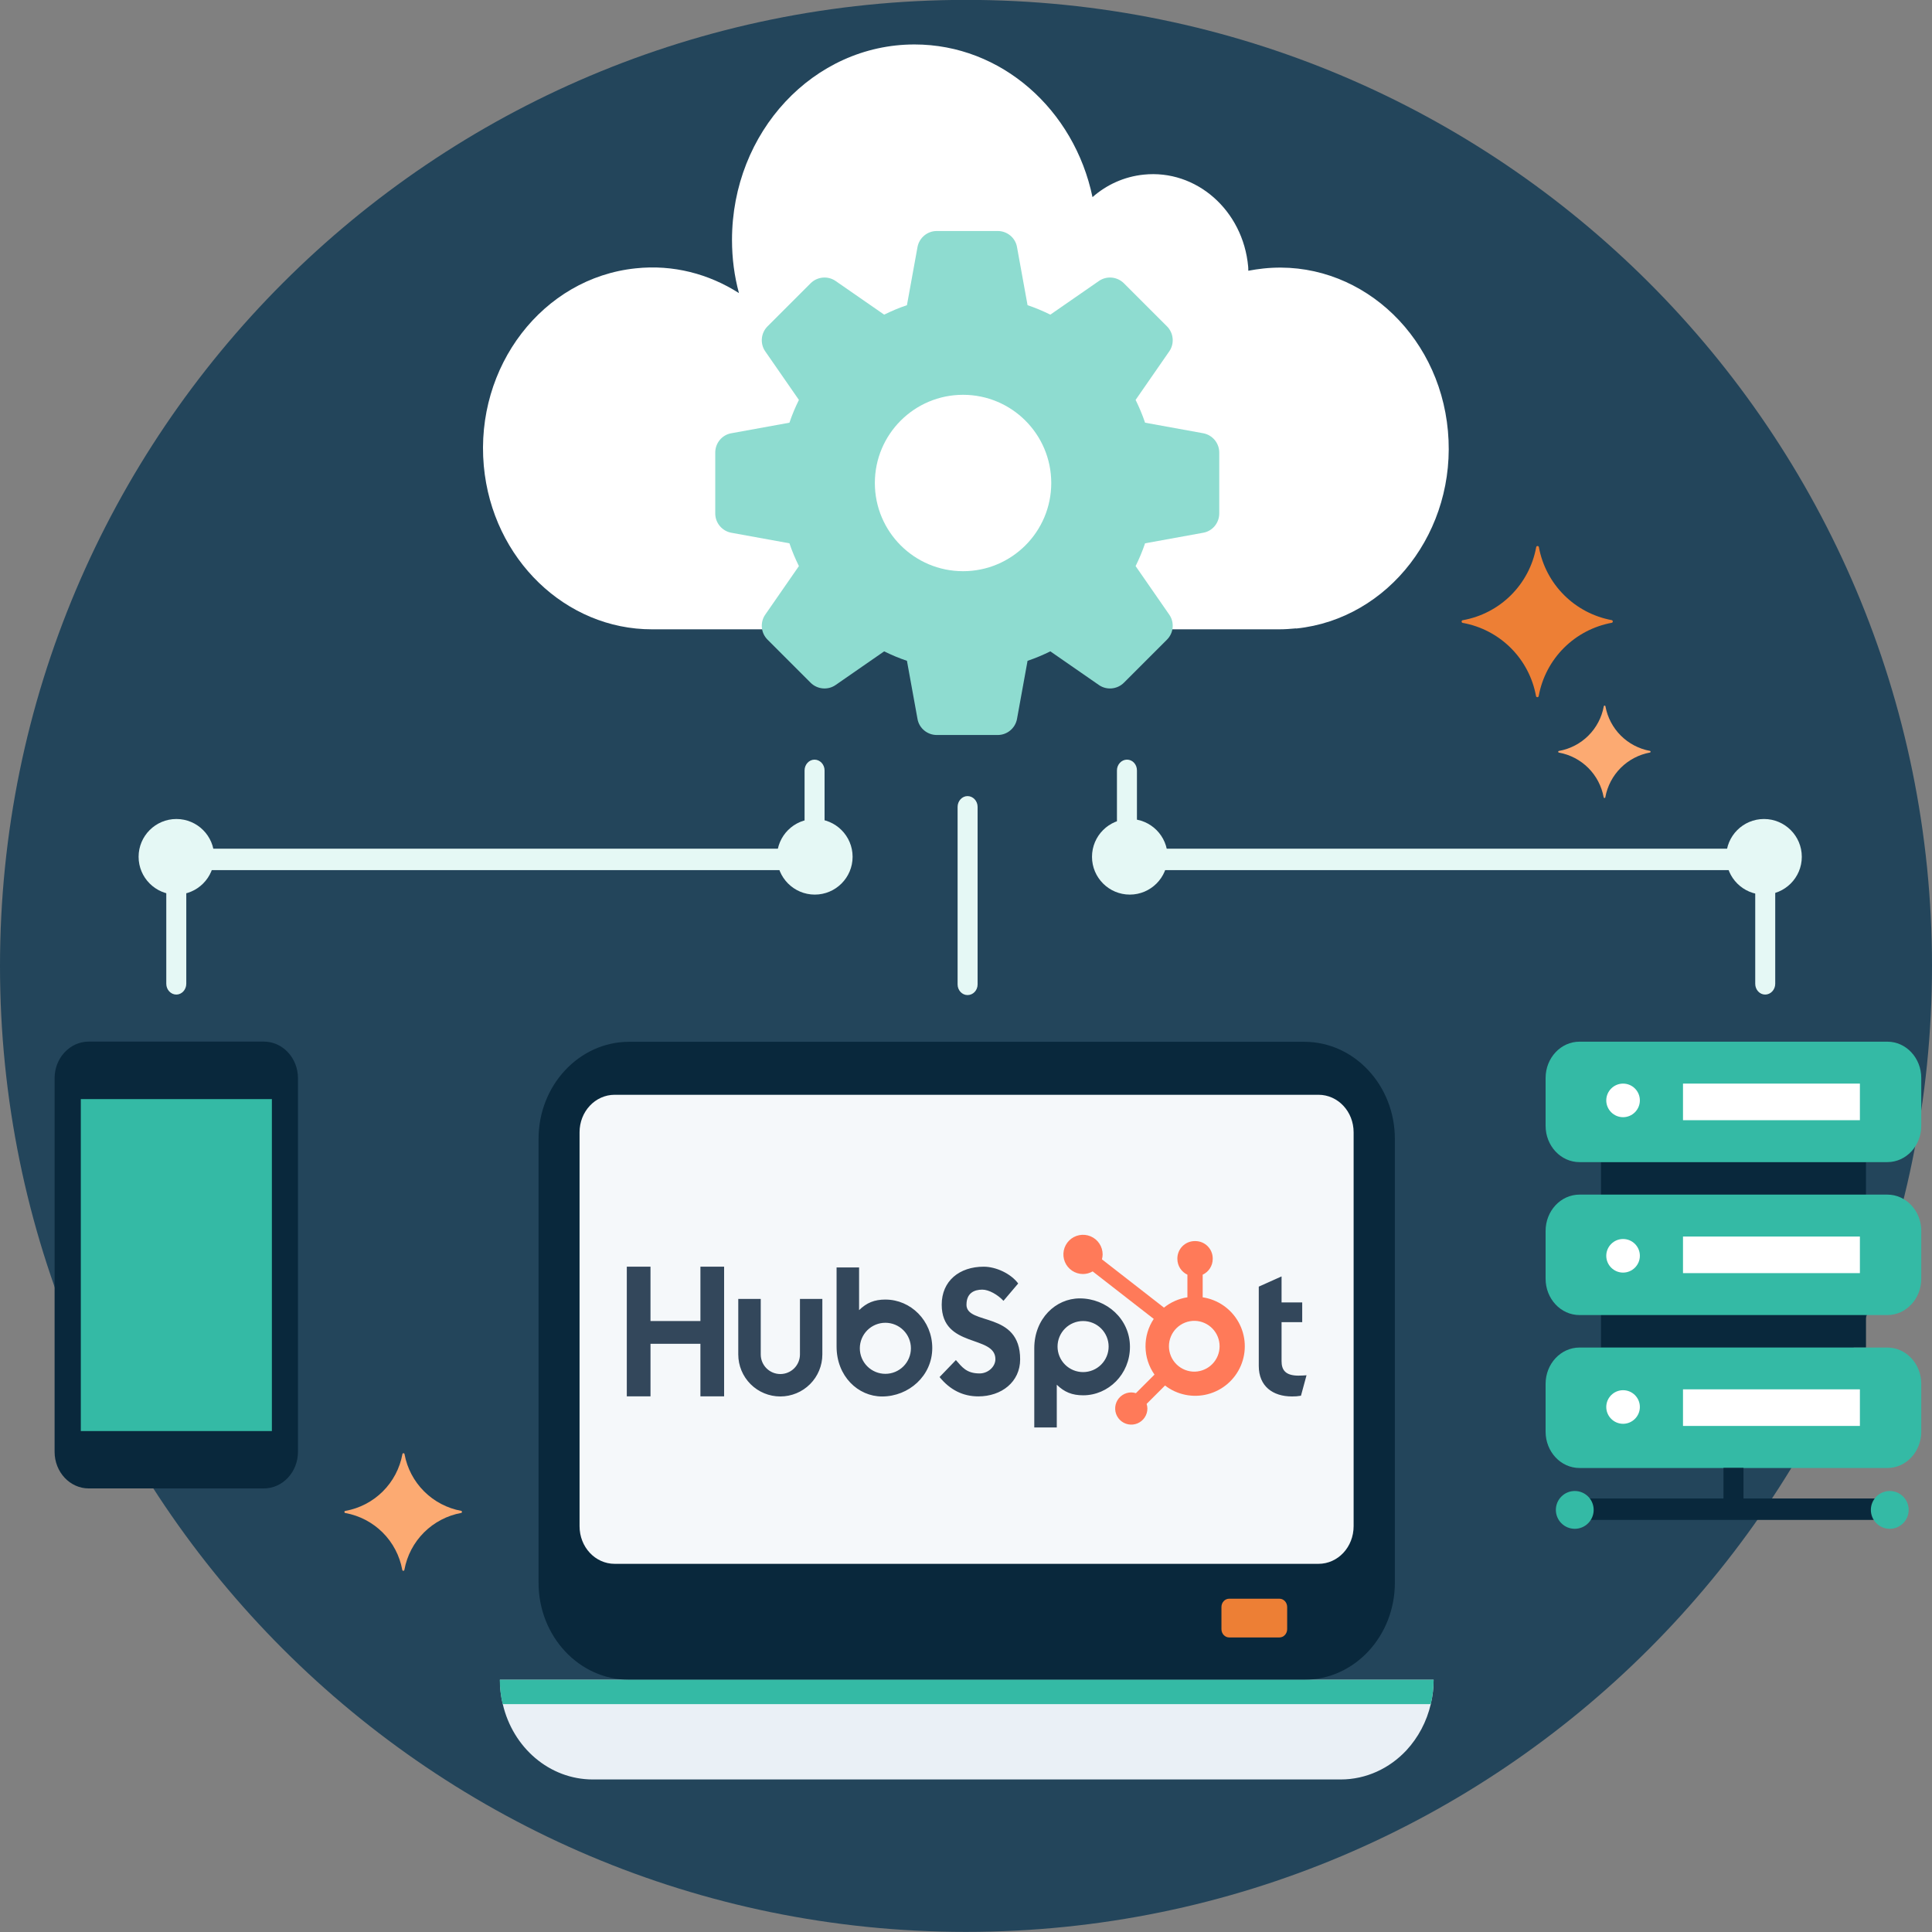
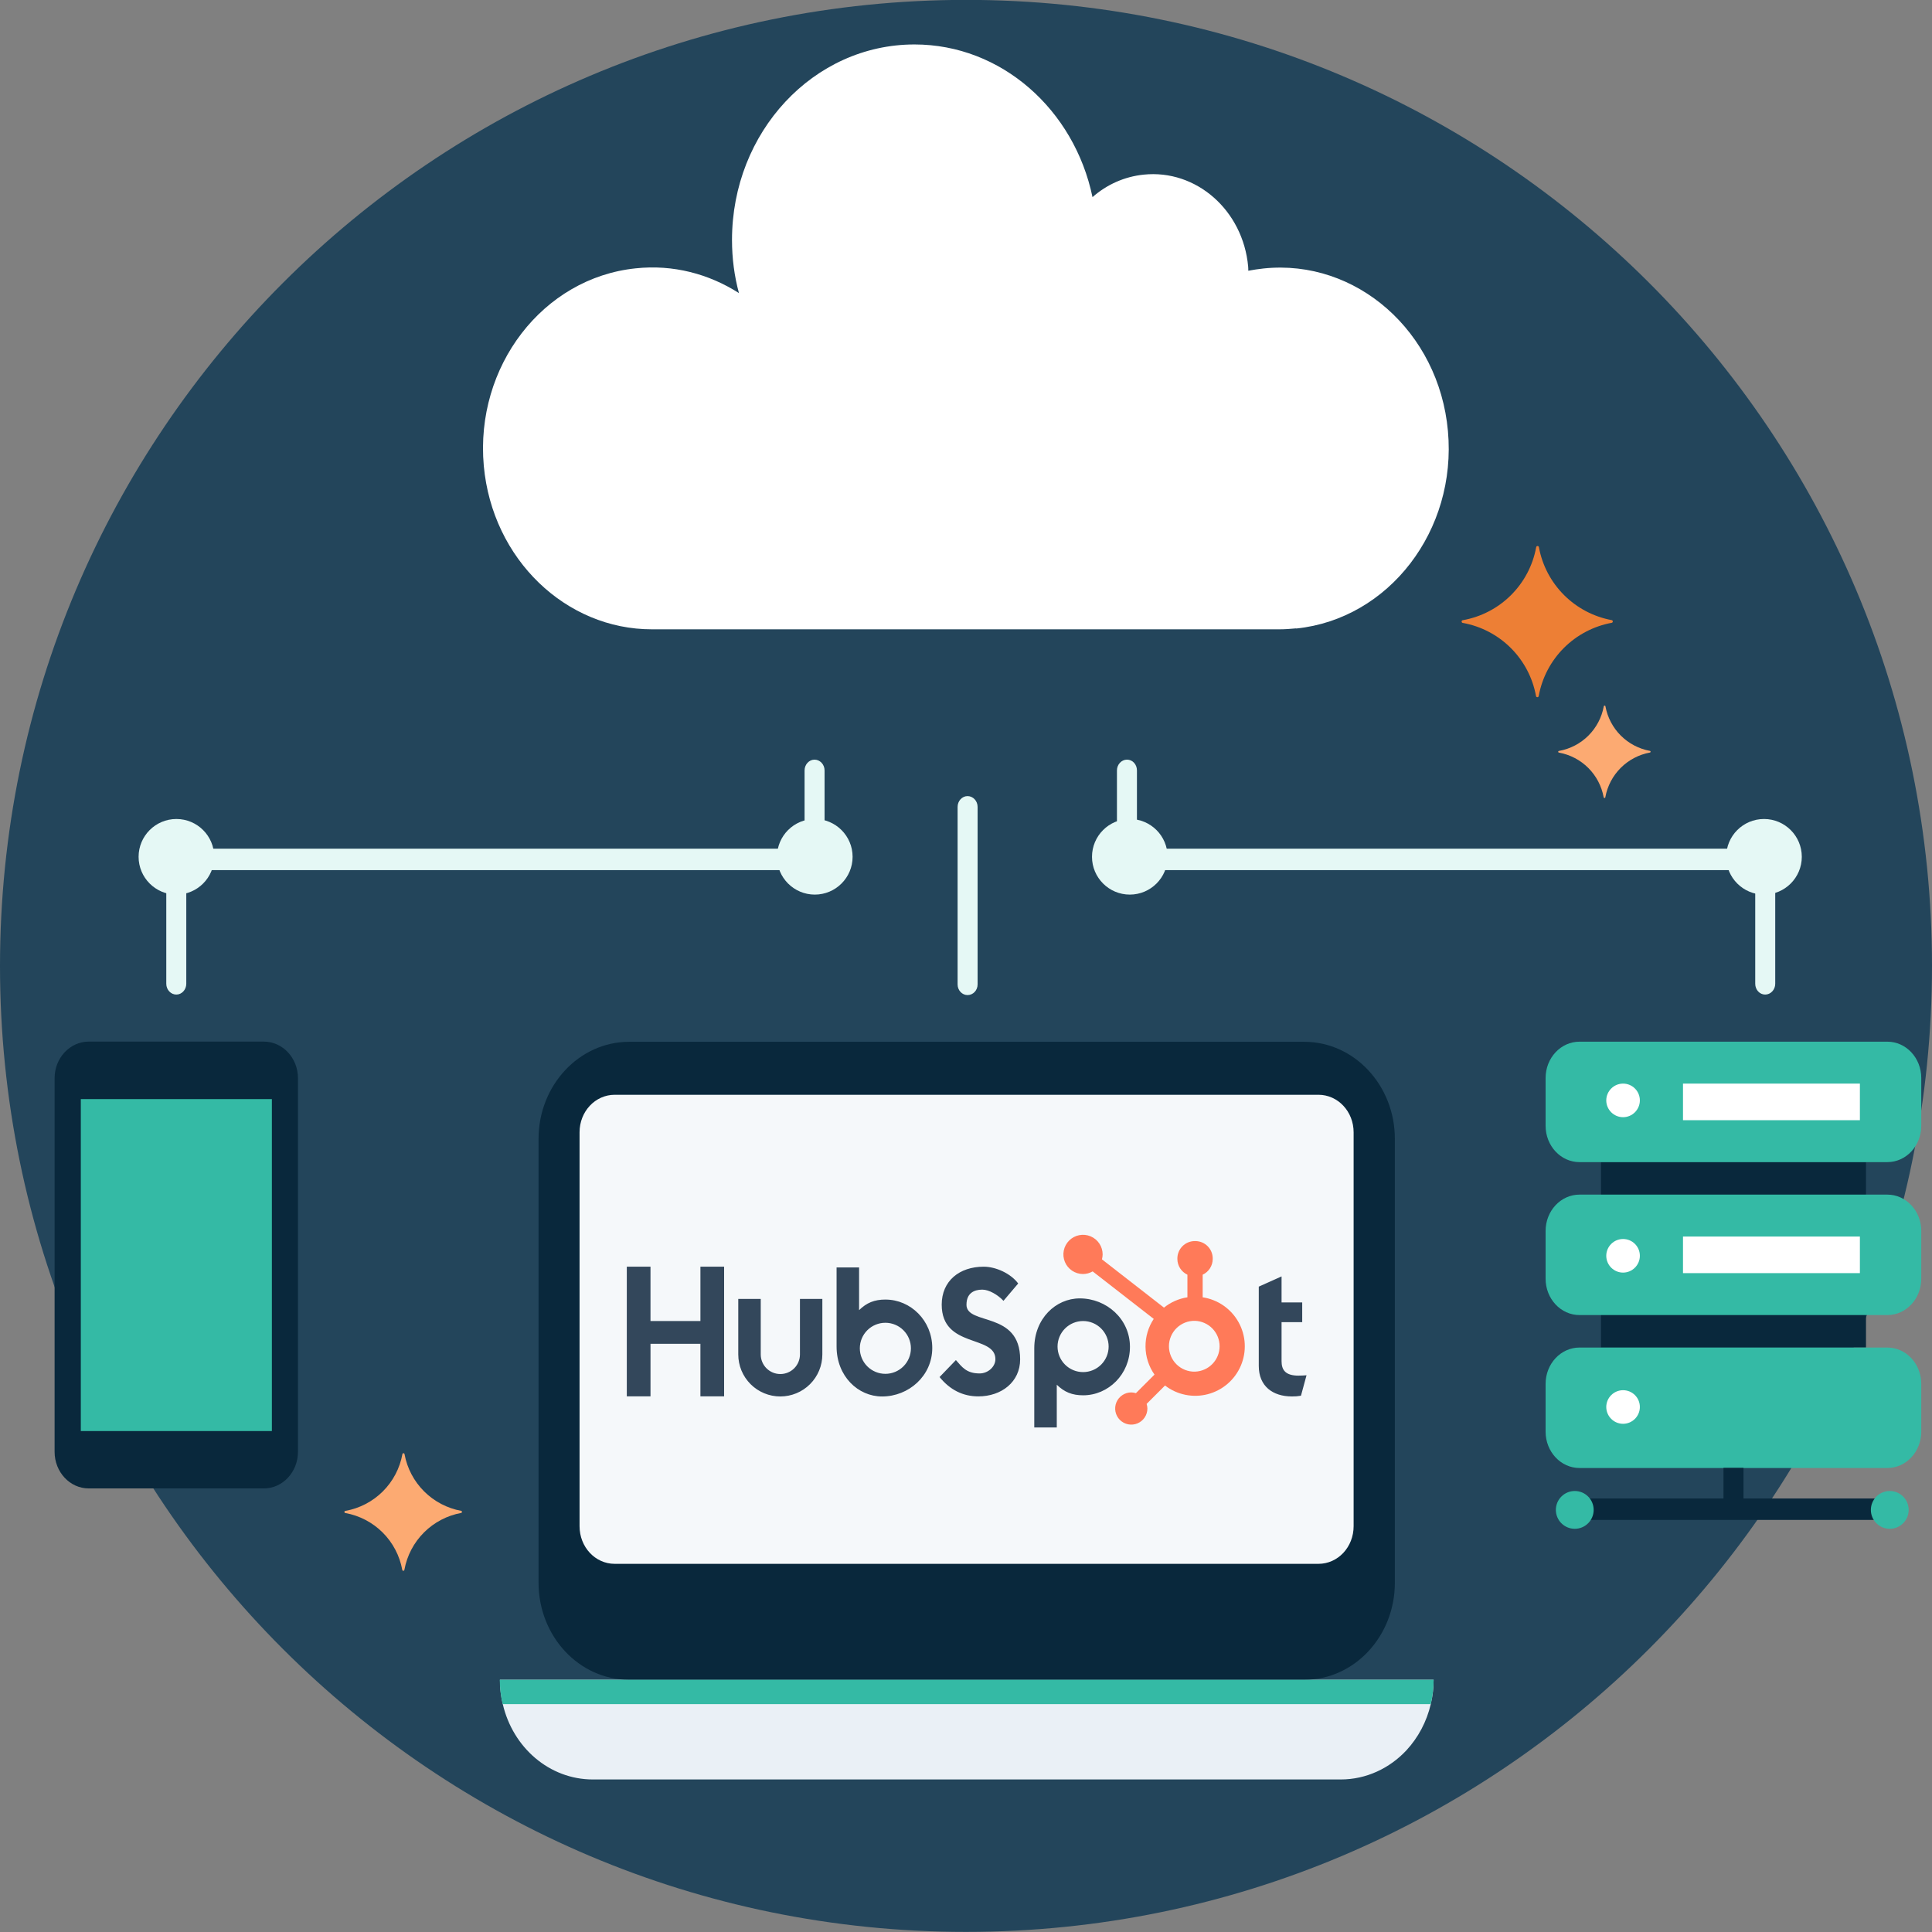
<svg xmlns="http://www.w3.org/2000/svg" width="460" height="460" viewBox="0 0 460 460" fill="none">
  <rect x="0" y="0" width="460" height="460" fill="#808080" stroke="none" />
  <g clip-path="url(#clip0_1733_7084)">
    <path d="M460 229.948C460 102.922 357.025 -0.041 230 -0.026C102.974 -0.012 -1.4562e-05 102.975 -9.38102e-06 230C-4.20002e-06 357.025 102.975 459.988 230 459.974C357.025 459.959 460 356.973 460 229.948Z" fill="#23455B" />
    <path d="M62.81 248H21.134C16.642 248 13 251.902 13 256.715V345.673C13 350.486 16.642 354.388 21.134 354.388H62.81C67.302 354.388 70.944 350.486 70.944 345.673V256.715C70.944 251.902 67.302 248 62.81 248Z" fill="#09283C" />
    <path d="M64.733 261.69H19.241V340.729H64.733V261.69Z" fill="#34BAA5" />
    <path d="M308.57 149.615C307.239 149.742 305.908 149.837 304.607 149.837H155.237C134.769 149.868 117.229 133.199 115.188 110.92C113.059 87.246 129.238 66.172 151.362 63.89C160.295 62.939 168.784 65.221 175.942 69.784C174.847 65.76 174.286 61.513 174.286 57.14C174.286 31.406 193.718 10.585 217.736 10.585C238.411 10.585 255.773 26.082 260.121 46.935C263.464 43.988 267.664 42.054 272.308 41.579C284.819 40.28 295.97 50.072 297.183 63.478C297.212 63.795 297.212 64.143 297.212 64.46C298.425 64.238 299.638 64.048 300.851 63.922C322.945 61.608 342.615 78.943 344.745 102.617C346.904 126.29 330.725 147.365 308.63 149.647L308.57 149.615Z" fill="white" />
-     <path d="M286.505 103.16L272.635 100.641C272.012 98.774 271.242 96.966 270.382 95.217L278.414 83.629C279.659 81.821 279.451 79.302 277.851 77.702L267.596 67.448C265.996 65.847 263.477 65.64 261.669 66.884L250.081 74.916C248.332 74.057 246.525 73.286 244.657 72.664L242.138 58.794C241.753 56.63 239.827 55 237.545 55H223.052C220.77 55 218.873 56.63 218.458 58.794L215.939 72.664C214.072 73.286 212.264 74.057 210.516 74.916L198.928 66.884C197.12 65.64 194.601 65.847 193 67.448L182.746 77.702C181.145 79.302 180.938 81.821 182.183 83.629L190.214 95.217C189.355 96.966 188.584 98.774 187.962 100.641L174.092 103.16C171.928 103.545 170.298 105.472 170.298 107.754V122.246C170.298 124.528 171.928 126.425 174.092 126.84L187.962 129.359C188.584 131.226 189.355 133.034 190.214 134.783L182.183 146.371C180.938 148.179 181.145 150.698 182.746 152.298L193 162.552C194.601 164.153 197.12 164.36 198.928 163.116L210.516 155.084C212.264 155.943 214.072 156.714 215.939 157.336L218.458 171.206C218.844 173.37 220.77 175 223.052 175H237.545C239.827 175 241.723 173.37 242.138 171.206L244.657 157.336C246.525 156.714 248.332 155.943 250.081 155.084L261.669 163.116C263.477 164.36 265.996 164.153 267.596 162.552L277.851 152.298C279.451 150.698 279.659 148.179 278.414 146.371L270.382 134.783C271.242 133.034 272.012 131.226 272.635 129.359L286.505 126.84C288.668 126.455 290.298 124.528 290.298 122.246V107.754C290.298 105.472 288.668 103.575 286.505 103.16Z" fill="#8EDCD0" />
    <path d="M229.298 136C240.896 136 250.298 126.598 250.298 115C250.298 103.402 240.896 94 229.298 94C217.7 94 208.298 103.402 208.298 115C208.298 126.598 217.7 136 229.298 136Z" fill="white" />
    <path d="M444.282 276.697H381.192V320.843H444.282V276.697Z" fill="#09283C" />
    <path d="M449.37 320.843H376.075C371.615 320.843 368 324.717 368 329.495V340.872C368 345.65 371.615 349.524 376.075 349.524H449.37C453.829 349.524 457.444 345.65 457.444 340.872V329.495C457.444 324.717 453.829 320.843 449.37 320.843Z" fill="#34BAA5" />
-     <path d="M442.833 330.794H400.713V339.51H442.833V330.794Z" fill="white" />
    <path d="M390.444 335C390.444 337.199 388.643 339 386.444 339C384.246 339 382.444 337.199 382.444 335C382.444 332.801 384.246 331 386.444 331C388.643 331 390.444 332.775 390.444 335Z" fill="white" />
    <path d="M449.37 284.43H376.075C371.615 284.43 368 288.303 368 293.081V304.459C368 309.237 371.615 313.11 376.075 313.11H449.37C453.829 313.11 457.444 309.237 457.444 304.459V293.081C457.444 288.303 453.829 284.43 449.37 284.43Z" fill="#34BAA5" />
    <path d="M442.833 294.413H400.713V303.128H442.833V294.413Z" fill="white" />
    <path d="M390.444 299C390.444 301.199 388.643 303 386.444 303C384.246 303 382.444 301.199 382.444 299C382.444 296.801 384.246 295 386.444 295C388.643 295 390.444 296.775 390.444 299Z" fill="white" />
    <path d="M449.37 248.017H376.075C371.615 248.017 368 251.89 368 256.668V268.046C368 272.824 371.615 276.697 376.075 276.697H449.37C453.829 276.697 457.444 272.824 457.444 268.046V256.668C457.444 251.89 453.829 248.017 449.37 248.017Z" fill="#34BAA5" />
    <path d="M442.833 257.999H400.713V266.714H442.833V257.999Z" fill="white" />
    <path d="M390.444 262C390.444 264.199 388.643 266 386.444 266C384.246 266 382.444 264.199 382.444 262C382.444 259.801 384.246 258 386.444 258C388.643 258 390.444 259.775 390.444 262Z" fill="white" />
    <path d="M450.523 356.781H374.921V361.884H450.523V356.781Z" fill="#09283C" />
    <path d="M415.118 349.492H410.356V359.317H415.118V349.492Z" fill="#09283C" />
    <path d="M374.944 364C377.43 364 379.444 361.985 379.444 359.5C379.444 357.015 377.43 355 374.944 355C372.459 355 370.444 357.015 370.444 359.5C370.444 361.985 372.459 364 374.944 364Z" fill="#34BAA5" />
    <path d="M449.944 364C452.43 364 454.444 361.985 454.444 359.5C454.444 357.015 452.43 355 449.944 355C447.459 355 445.444 357.015 445.444 359.5C445.444 361.985 447.459 364 449.944 364Z" fill="#34BAA5" />
    <path d="M230.366 236.924C229.065 236.924 228 235.784 228 234.389V192.113C228 190.718 229.065 189.546 230.366 189.546C231.668 189.546 232.762 190.687 232.762 192.113V234.389C232.762 235.784 231.697 236.924 230.366 236.924Z" fill="#E5F8F5" />
    <path d="M41.987 236.802C40.685 236.802 39.591 235.661 39.591 234.235V202.068H191.564V183.434C191.564 182.039 192.628 180.867 193.93 180.867C195.231 180.867 196.326 182.008 196.326 183.434V207.171H44.353V234.235C44.353 235.629 43.288 236.802 41.987 236.802Z" fill="#E5F8F5" />
    <path d="M33 204C33 208.967 37.033 213 42 213C46.967 213 51 208.967 51 204C51 199.033 46.967 195 42 195C37.033 195 33 199.033 33 204Z" fill="#E5F8F5" />
    <path d="M185 204C185 208.967 189.033 213 194 213C198.967 213 203 208.967 203 204C203 199.033 198.967 195 194 195C189.033 195 185 199.033 185 204Z" fill="#E5F8F5" />
    <path d="M420.278 236.802C418.976 236.802 417.912 235.661 417.912 234.235V207.171H265.939V183.434C265.939 182.039 267.004 180.867 268.335 180.867C269.666 180.867 270.701 182.008 270.701 183.434V202.068H422.674V234.235C422.674 235.629 421.609 236.802 420.278 236.802Z" fill="#E5F8F5" />
    <path d="M260 204C260 208.967 264.033 213 269 213C273.967 213 278 208.967 278 204C278 199.033 273.967 195 269 195C264.033 195 260 199.033 260 204Z" fill="#E5F8F5" />
    <path d="M411 204C411 208.967 415.033 213 420 213C424.967 213 429 208.967 429 204C429 199.033 424.967 195 420 195C415.033 195 411 199.033 411 204Z" fill="#E5F8F5" />
    <path d="M341.339 399.945C341.339 401.941 341.102 403.875 340.659 405.744C339.683 409.959 337.642 413.731 334.861 416.741C330.868 421.02 325.308 423.682 319.214 423.682H141.154C130.801 423.682 122.105 416.076 119.71 405.744C119.266 403.875 119.029 401.941 119.029 399.945H341.369H341.339Z" fill="#EAF0F6" />
    <path d="M332.11 271.151V376.842C332.11 389.582 322.468 399.945 310.548 399.945H149.791C137.9 399.945 128.228 389.614 128.228 376.842V271.151C128.228 258.411 137.9 248.048 149.791 248.048H310.548C322.438 248.048 332.11 258.411 332.11 271.151Z" fill="#09283C" />
    <path d="M322.291 269.598V363.373C322.291 368.348 318.564 372.341 313.92 372.341H146.36C141.716 372.341 137.989 368.348 137.989 363.373V269.598C137.989 264.654 141.716 260.661 146.36 260.661H313.92C318.564 260.661 322.291 264.654 322.291 269.598Z" fill="#F5F8FA" />
    <path d="M341.339 399.945C341.339 401.941 341.103 403.875 340.659 405.744H119.68C119.237 403.875 119 401.941 119 399.945H341.339Z" fill="#34BAA5" />
-     <path d="M292.654 380.645H304.633C305.638 380.645 306.467 381.532 306.467 382.609V387.902C306.467 388.979 305.638 389.867 304.633 389.867H292.654C291.648 389.867 290.82 388.979 290.82 387.902V382.609C290.82 381.532 291.648 380.645 292.654 380.645Z" fill="#ED7F35" />
    <path d="M166.767 301.593V314.526H154.879V301.593H149.239V332.466H154.881V319.952H166.765V332.466H172.408V301.593H166.767ZM190.465 322.487C190.465 323.725 189.973 324.911 189.098 325.786C188.223 326.661 187.035 327.153 185.797 327.153C184.559 327.153 183.372 326.661 182.496 325.786C181.621 324.911 181.129 323.725 181.129 322.487V309.263H175.778V322.487C175.778 325.14 176.832 327.685 178.709 329.561C180.587 331.437 183.133 332.491 185.787 332.491C188.442 332.491 190.988 331.437 192.865 329.561C194.742 327.685 195.797 325.14 195.797 322.487V309.263H190.465V322.487ZM230.117 310.626C230.117 307.914 231.911 307.055 233.876 307.055C235.461 307.055 237.553 308.26 238.922 309.722L242.426 305.593C240.676 303.228 237.128 301.593 234.223 301.593C228.416 301.593 224.218 304.992 224.218 310.626C224.218 321.079 237 317.761 237 323.612C237 325.415 235.247 327.009 233.241 327.009C230.076 327.009 229.05 325.463 227.596 323.827L223.706 327.869C226.195 330.921 229.264 332.472 232.939 332.472C238.455 332.472 242.892 329.032 242.892 323.654C242.892 312.051 230.108 315.657 230.108 310.626M309.195 327.534C306.033 327.534 305.134 326.166 305.134 324.073V314.802H310.05V310.105H305.134V303.908L299.708 306.342V325.225C299.708 330.054 303.042 332.488 307.613 332.488C308.331 332.501 309.048 332.443 309.754 332.317L311.077 327.447C310.481 327.488 309.795 327.529 309.195 327.529M210.836 309.417C208.185 309.417 206.335 310.186 204.545 311.939V301.778H199.186V320.613C199.186 327.663 204.286 332.495 210.017 332.495C216.375 332.495 221.967 327.578 221.967 320.958C221.967 314.421 216.82 309.422 210.836 309.422M210.802 327.103C210.003 327.103 209.212 326.946 208.474 326.64C207.737 326.335 207.066 325.887 206.501 325.323C205.937 324.758 205.489 324.088 205.183 323.351C204.877 322.613 204.72 321.823 204.72 321.024C204.72 320.226 204.877 319.436 205.183 318.698C205.489 317.961 205.937 317.291 206.501 316.726C207.066 316.162 207.737 315.714 208.474 315.408C209.212 315.103 210.003 314.946 210.802 314.946C212.415 314.946 213.962 315.586 215.102 316.726C216.243 317.866 216.884 319.412 216.884 321.024C216.884 322.637 216.243 324.183 215.102 325.323C213.962 326.463 212.415 327.103 210.802 327.103ZM269.036 320.677C269.036 314.045 263.456 309.141 257.086 309.141C251.356 309.141 246.255 313.971 246.255 321.022V339.868H251.614V329.693C253.4 331.443 255.254 332.215 257.901 332.215C263.886 332.215 269.036 327.216 269.036 320.677ZM263.961 320.61C263.961 322.222 263.32 323.768 262.18 324.908C261.039 326.048 259.492 326.689 257.879 326.689C256.266 326.689 254.719 326.048 253.579 324.908C252.438 323.768 251.797 322.222 251.797 320.61C251.797 318.998 252.438 317.452 253.579 316.312C254.719 315.172 256.266 314.531 257.879 314.531C259.492 314.531 261.039 315.172 262.18 316.312C263.32 317.452 263.961 318.998 263.961 320.61Z" fill="#33475B" />
    <path d="M286.353 308.881V303.499C287.065 303.167 287.667 302.639 288.09 301.978C288.514 301.317 288.74 300.549 288.744 299.764V299.64C288.744 297.351 286.887 295.495 284.597 295.495H284.474C283.374 295.495 282.319 295.932 281.541 296.709C280.764 297.487 280.327 298.541 280.327 299.64V299.764C280.33 300.549 280.557 301.317 280.98 301.978C281.404 302.639 282.006 303.167 282.718 303.499V308.881C280.673 309.194 278.746 310.042 277.134 311.338L262.366 299.841C262.471 299.462 262.526 299.071 262.532 298.679C262.534 297.755 262.262 296.852 261.75 296.083C261.238 295.314 260.509 294.714 259.656 294.359C258.803 294.004 257.863 293.91 256.957 294.088C256.05 294.267 255.217 294.71 254.562 295.362C253.908 296.014 253.461 296.846 253.28 297.751C253.098 298.657 253.189 299.596 253.541 300.45C253.894 301.304 254.492 302.034 255.259 302.548C256.027 303.063 256.93 303.338 257.854 303.339C258.663 303.335 259.456 303.12 260.155 302.713L274.698 314.024C273.391 315.997 272.71 318.317 272.742 320.682C272.774 323.048 273.518 325.348 274.878 327.285L270.455 331.707C270.097 331.593 269.725 331.532 269.349 331.527C268.591 331.528 267.849 331.753 267.219 332.175C266.588 332.596 266.097 333.195 265.807 333.896C265.517 334.596 265.441 335.367 265.589 336.111C265.738 336.854 266.103 337.537 266.639 338.074C267.176 338.61 267.859 338.975 268.603 339.123C269.347 339.271 270.118 339.195 270.819 338.905C271.52 338.615 272.119 338.124 272.541 337.494C272.963 336.864 273.189 336.123 273.189 335.365C273.184 334.99 273.123 334.617 273.009 334.26L277.385 329.885C278.812 330.983 280.471 331.74 282.236 332.098C284.001 332.456 285.824 332.405 287.566 331.95C289.308 331.495 290.923 330.647 292.287 329.472C293.651 328.297 294.728 326.825 295.434 325.17C296.141 323.514 296.46 321.719 296.365 319.922C296.27 318.124 295.766 316.372 294.889 314.8C294.012 313.228 292.787 311.877 291.308 310.851C289.828 309.825 288.133 309.152 286.353 308.881ZM284.539 326.583C283.73 326.605 282.926 326.465 282.172 326.171C281.418 325.877 280.731 325.435 280.151 324.871C279.571 324.308 279.111 323.633 278.796 322.888C278.481 322.144 278.319 321.343 278.319 320.535C278.319 319.726 278.481 318.926 278.796 318.181C279.111 317.436 279.571 316.762 280.151 316.198C280.731 315.634 281.418 315.192 282.172 314.898C282.926 314.604 283.73 314.464 284.539 314.486C286.107 314.541 287.591 315.202 288.681 316.329C289.771 317.457 290.38 318.963 290.381 320.53C290.382 322.098 289.774 323.604 288.685 324.733C287.597 325.861 286.113 326.523 284.545 326.58" fill="#FF7A59" />
    <path d="M383.787 147.657C379.475 146.865 375.505 144.785 372.403 141.691C369.301 138.598 367.213 134.637 366.414 130.332C366.414 130.244 366.379 130.159 366.317 130.097C366.255 130.035 366.17 130 366.082 130C365.994 130 365.909 130.035 365.847 130.097C365.784 130.159 365.749 130.244 365.749 130.332C364.954 134.645 362.861 138.614 359.749 141.709C356.638 144.805 352.655 146.879 348.332 147.657C348.244 147.657 348.16 147.692 348.097 147.754C348.035 147.816 348 147.901 348 147.989C348 148.077 348.035 148.161 348.097 148.224C348.16 148.286 348.244 148.321 348.332 148.321C352.649 149.111 356.622 151.194 359.725 154.292C362.828 157.39 364.914 161.358 365.705 165.668C365.705 165.756 365.74 165.841 365.802 165.903C365.865 165.965 365.949 166 366.038 166C366.126 166 366.21 165.965 366.273 165.903C366.335 165.841 366.37 165.756 366.37 165.668C367.162 161.346 369.252 157.368 372.363 154.261C375.475 151.155 379.459 149.067 383.787 148.277C383.85 148.252 383.904 148.21 383.942 148.155C383.98 148.099 384 148.034 384 147.967C384 147.9 383.98 147.834 383.942 147.779C383.904 147.724 383.85 147.681 383.787 147.657Z" fill="#ED7F35" />
    <path d="M392.87 178.79C390.235 178.307 387.809 177.035 385.913 175.145C384.017 173.254 382.741 170.833 382.253 168.203C382.253 168.149 382.232 168.097 382.194 168.059C382.156 168.021 382.104 168 382.05 168C381.996 168 381.944 168.021 381.906 168.059C381.868 168.097 381.847 168.149 381.847 168.203C381.361 170.839 380.082 173.264 378.18 175.156C376.279 177.047 373.845 178.315 371.203 178.79C371.149 178.79 371.098 178.812 371.059 178.85C371.021 178.888 371 178.939 371 178.993C371 179.047 371.021 179.099 371.059 179.137C371.098 179.175 371.149 179.196 371.203 179.196C373.841 179.679 376.269 180.952 378.165 182.845C380.062 184.739 381.336 187.163 381.82 189.797C381.82 189.851 381.841 189.903 381.879 189.941C381.917 189.979 381.969 190 382.023 190C382.077 190 382.128 189.979 382.167 189.941C382.205 189.903 382.226 189.851 382.226 189.797C382.71 187.156 383.988 184.725 385.889 182.826C387.79 180.928 390.225 179.652 392.87 179.169C392.908 179.154 392.941 179.128 392.964 179.095C392.988 179.061 393 179.021 393 178.98C393 178.939 392.988 178.899 392.964 178.865C392.941 178.831 392.908 178.805 392.87 178.79Z" fill="#FCAA72" />
    <path d="M109.834 359.733C106.48 359.118 103.393 357.5 100.98 355.093C98.567 352.687 96.943 349.606 96.322 346.258C96.322 346.19 96.295 346.124 96.246 346.076C96.198 346.027 96.132 346 96.064 346C95.995 346 95.929 346.027 95.881 346.076C95.832 346.124 95.805 346.19 95.805 346.258C95.186 349.613 93.559 352.7 91.138 355.107C88.718 357.515 85.621 359.128 82.258 359.733C82.19 359.733 82.124 359.76 82.076 359.809C82.027 359.857 82 359.923 82 359.991C82 360.06 82.027 360.126 82.076 360.174C82.124 360.222 82.19 360.25 82.258 360.25C85.616 360.864 88.706 362.484 91.12 364.894C93.533 367.304 95.155 370.39 95.771 373.742C95.771 373.81 95.798 373.876 95.846 373.924C95.895 373.973 95.961 374 96.029 374C96.098 374 96.163 373.973 96.212 373.924C96.26 373.876 96.288 373.81 96.288 373.742C96.904 370.381 98.53 367.286 100.949 364.87C103.369 362.454 106.468 360.83 109.834 360.215C109.883 360.196 109.925 360.163 109.955 360.12C109.984 360.077 110 360.026 110 359.974C110 359.922 109.984 359.871 109.955 359.828C109.925 359.785 109.883 359.752 109.834 359.733Z" fill="#FCAA72" />
  </g>
  <defs>
    <clipPath id="clip0_1733_7084">
      <rect width="460" height="460" fill="white" />
    </clipPath>
  </defs>
</svg>